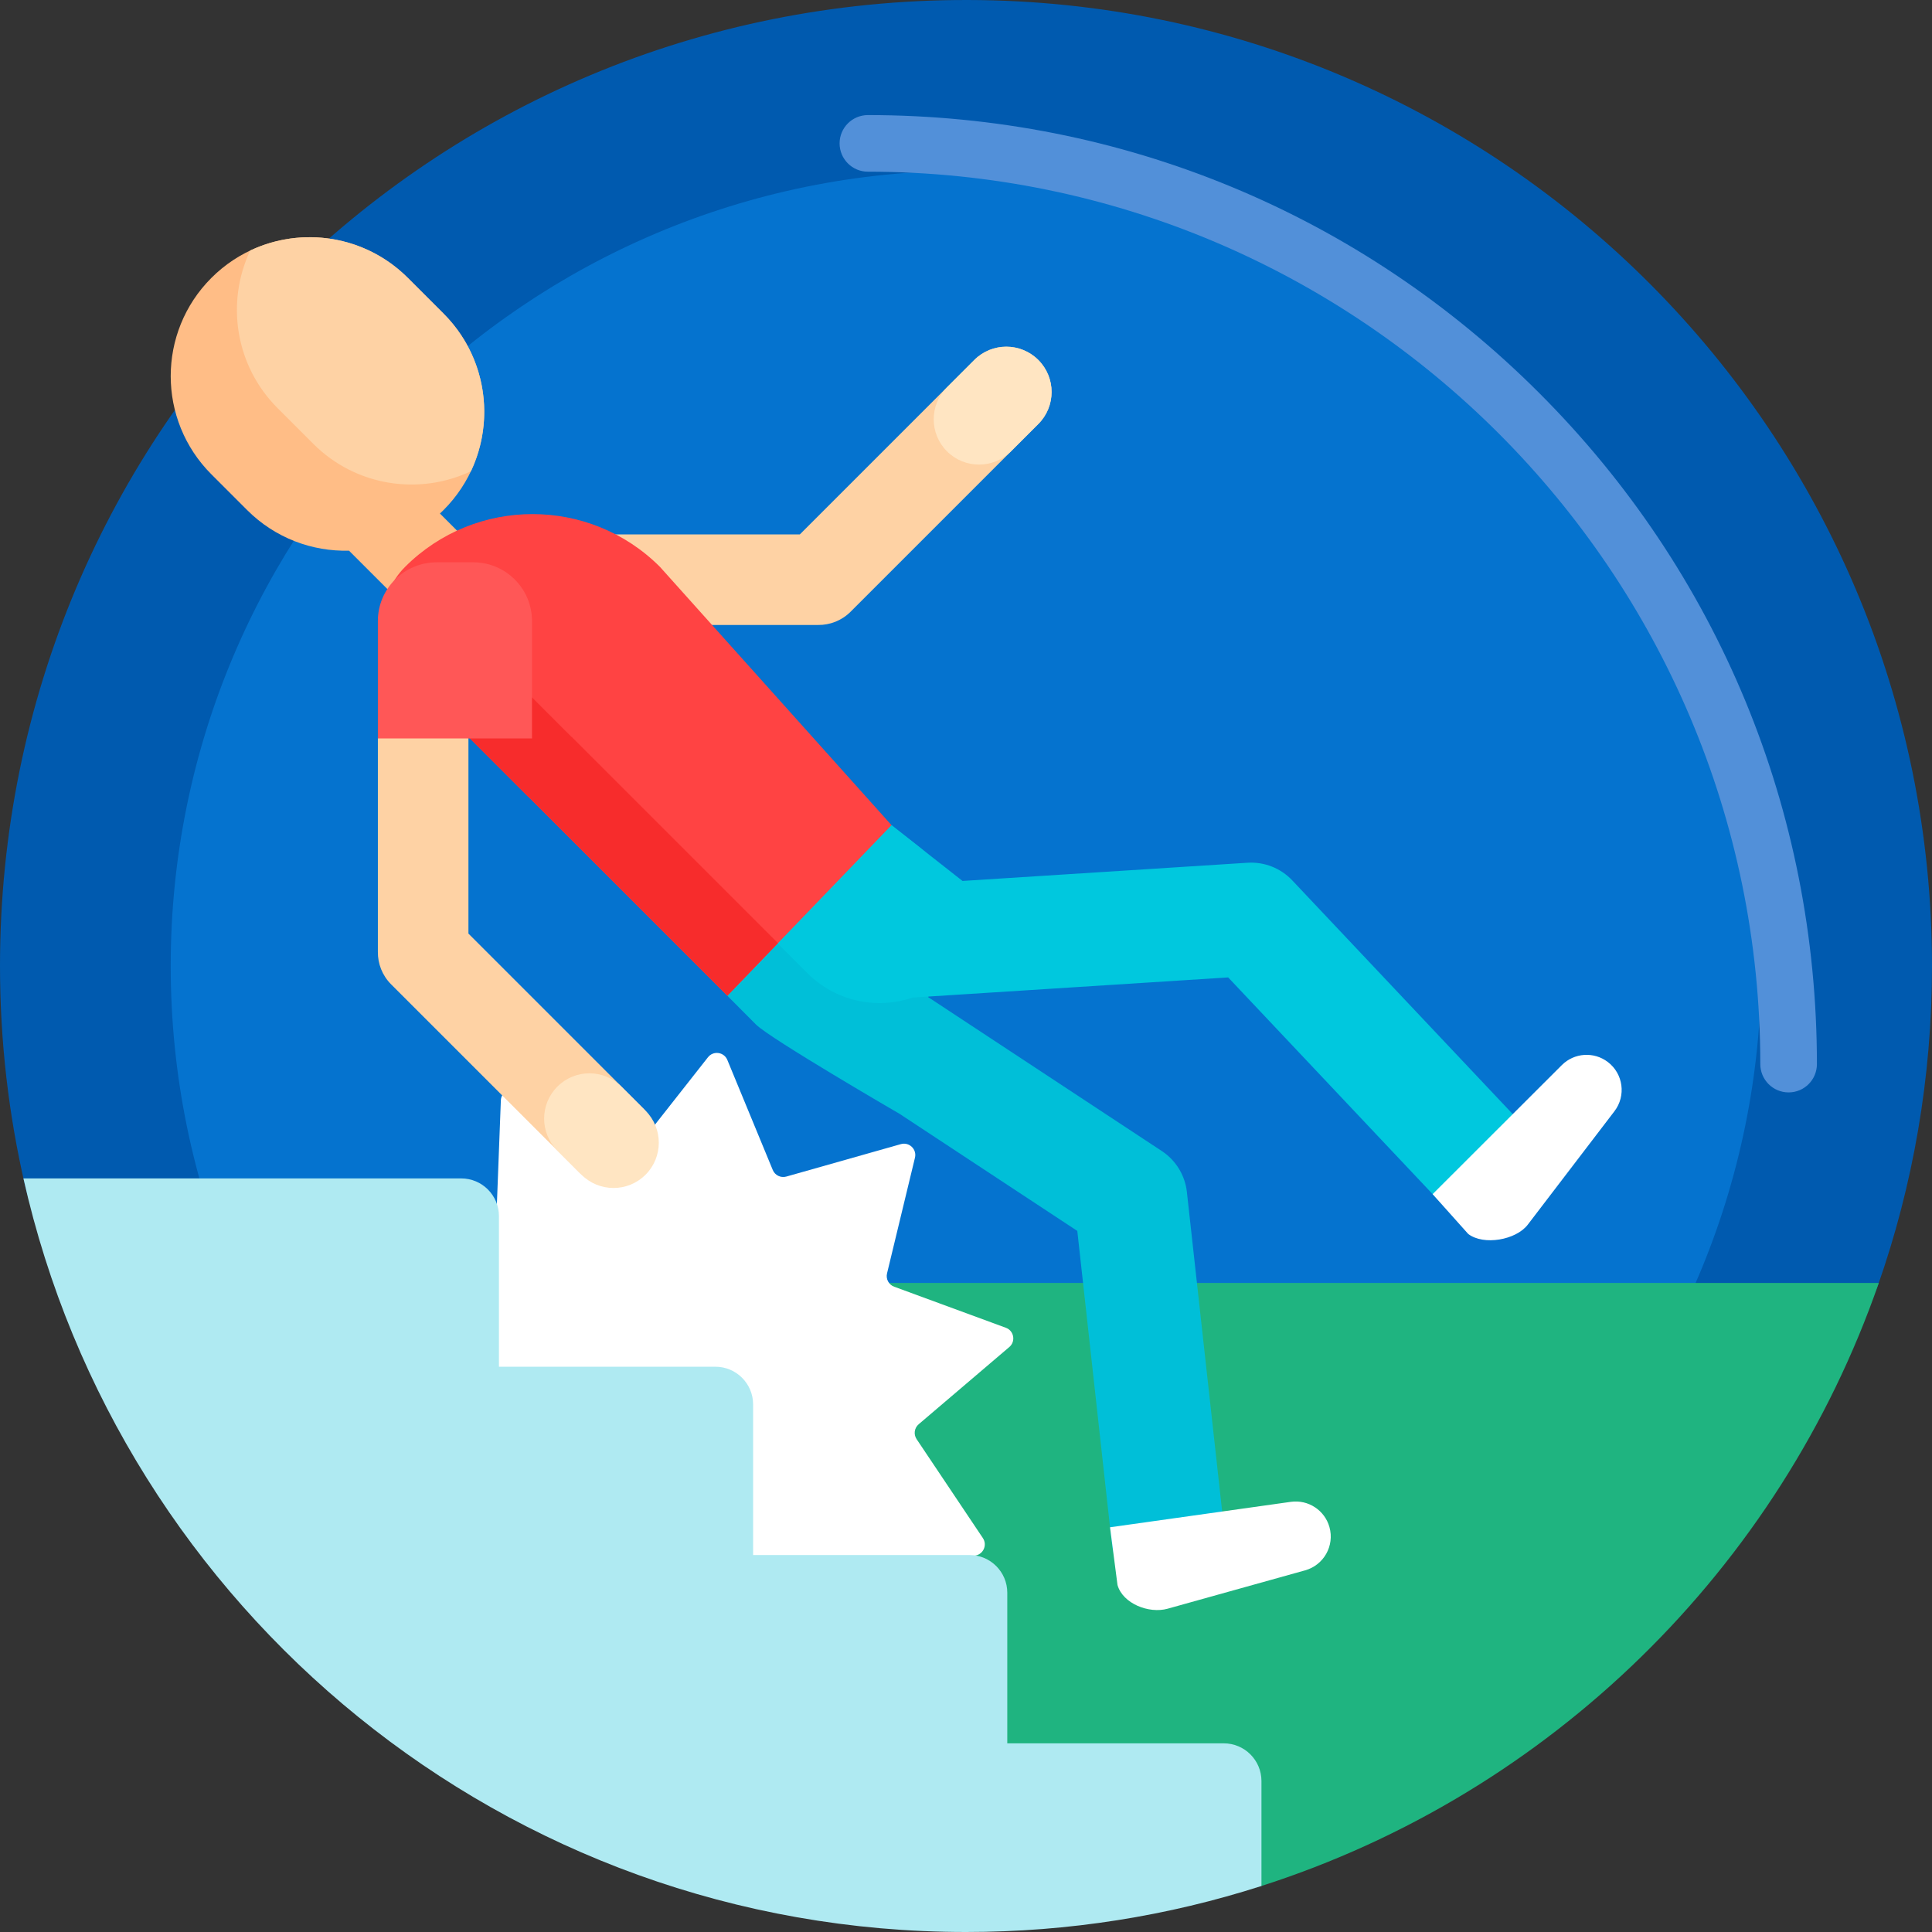
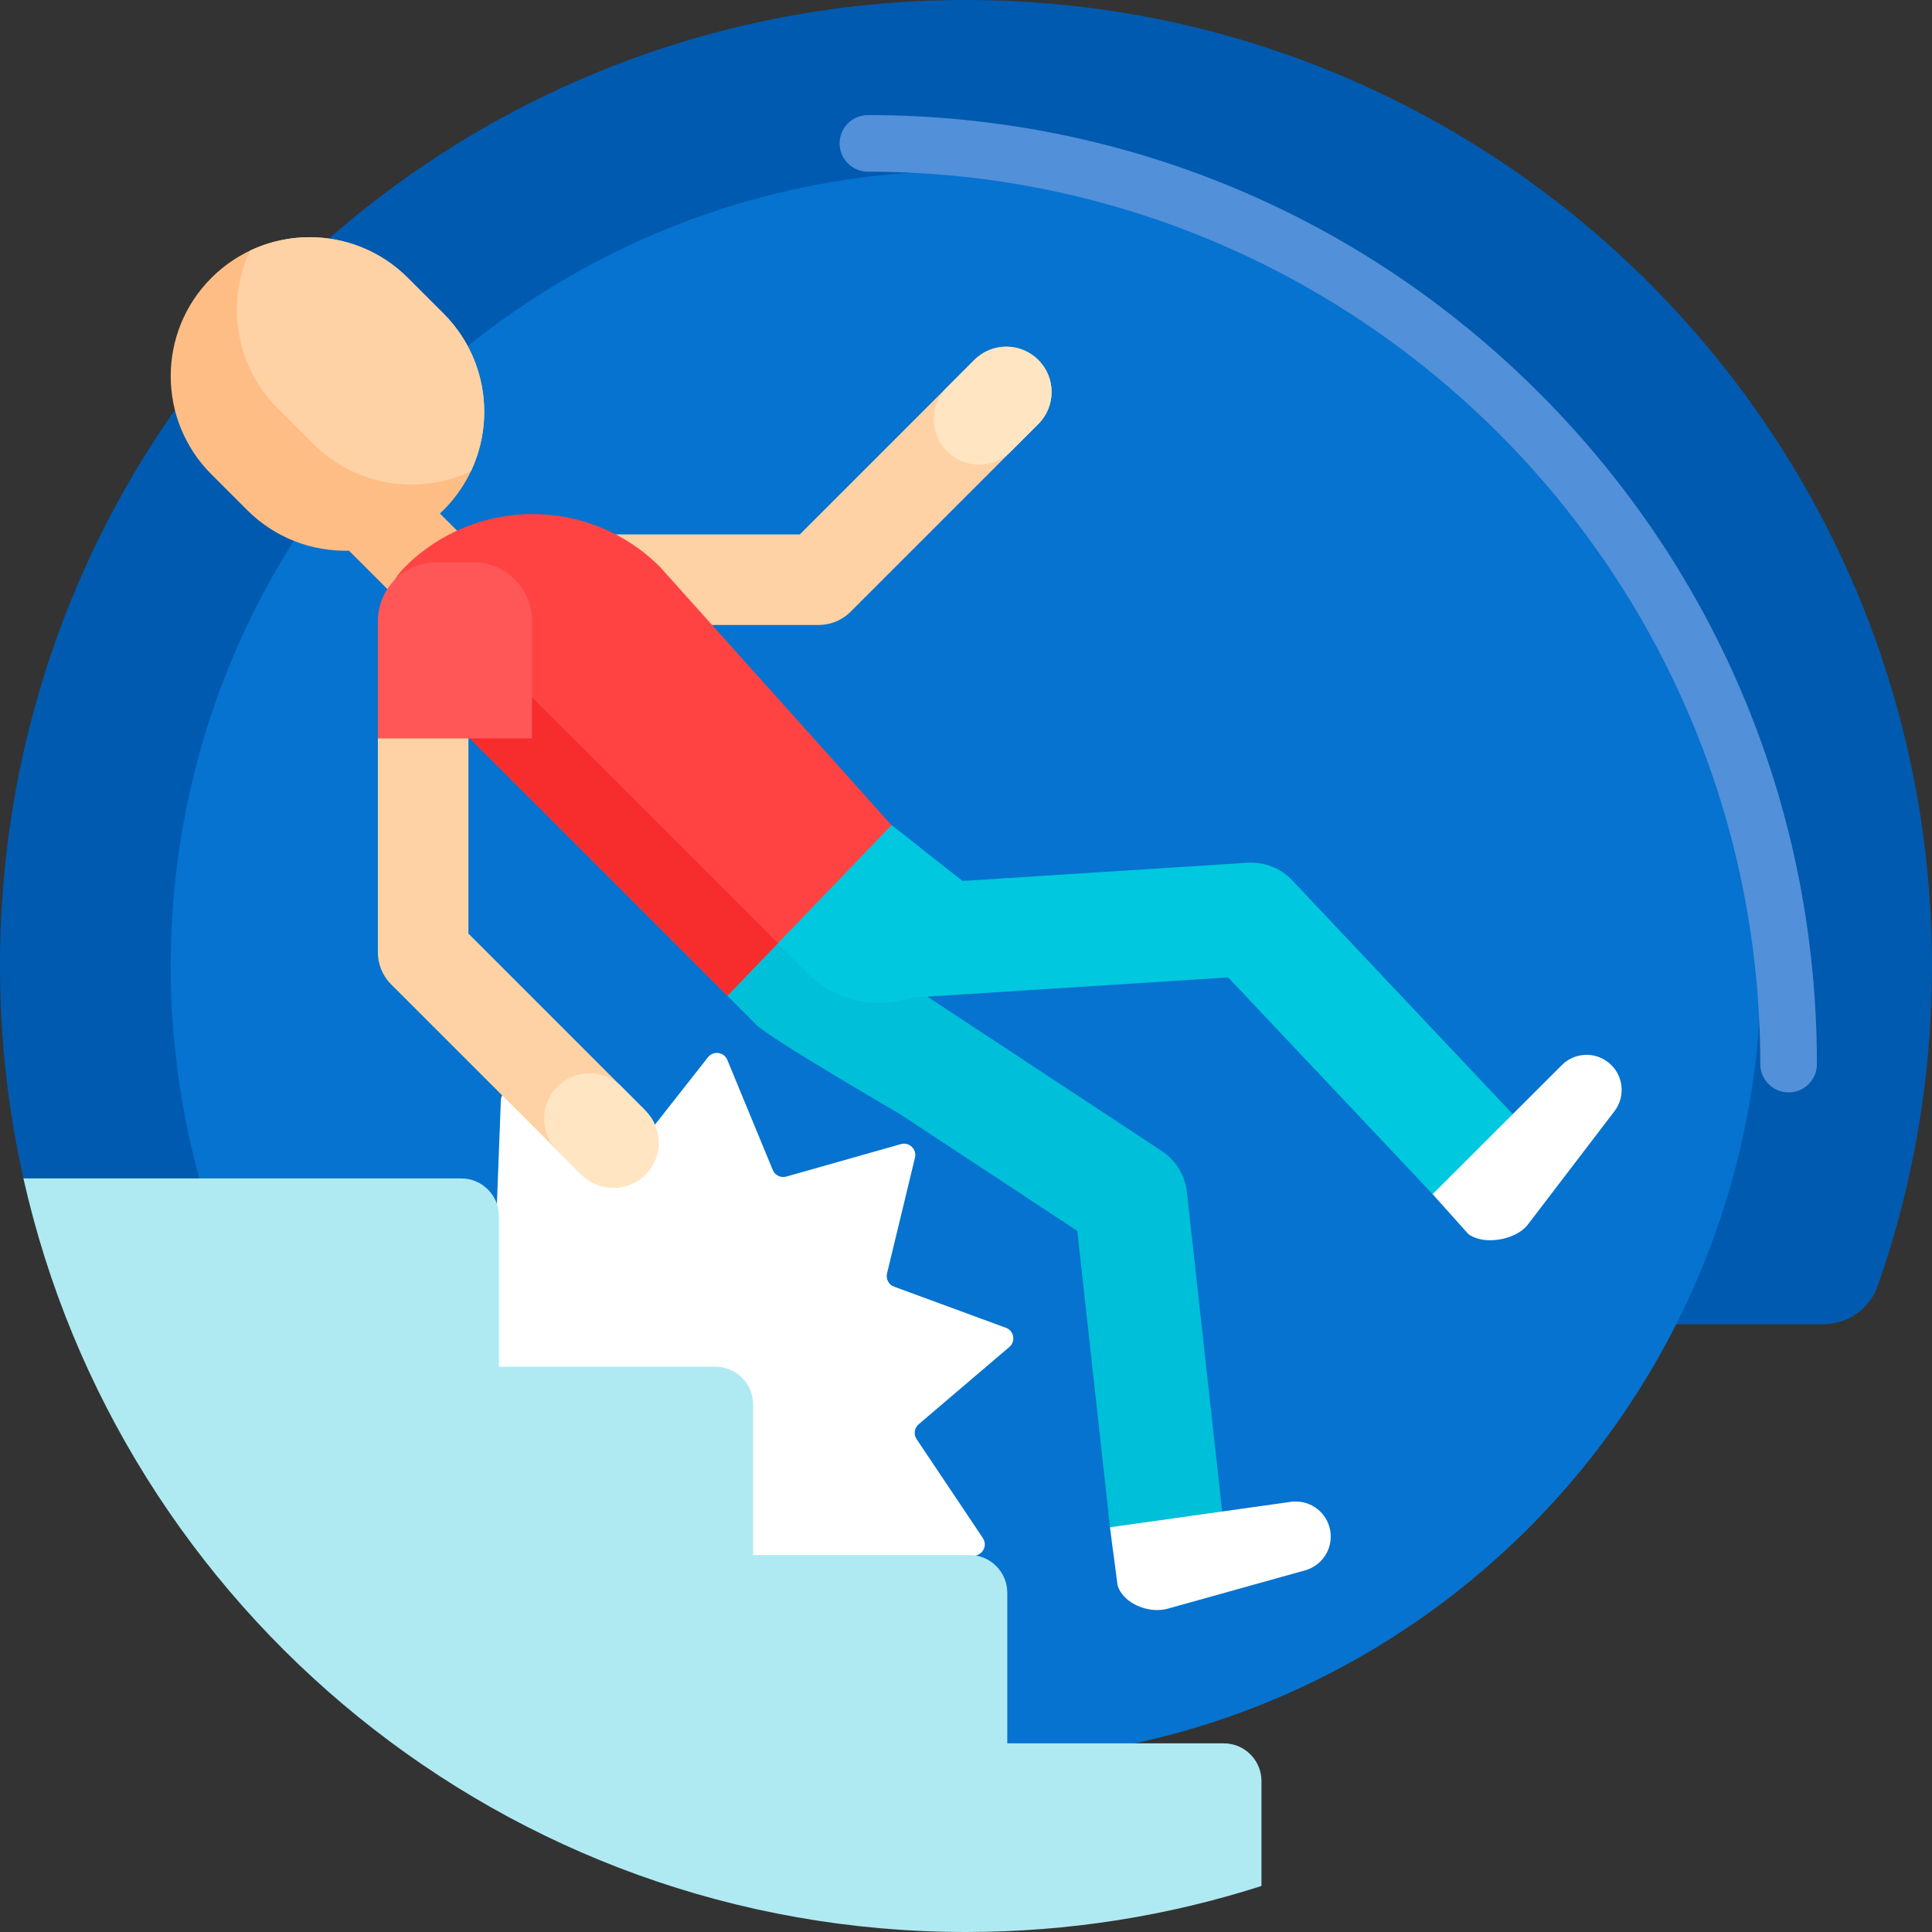
<svg xmlns="http://www.w3.org/2000/svg" id="Capa_1" height="512" viewBox="0 0 512 512" width="512">
  <rect x="0" y="0" width="512" height="512" fill="#333333" stroke="none" />
  <g>
    <path d="m6.639 314.173c-4.345-18.697-6.641-38.18-6.639-58.2.015-142.063 114.495-256.276 256.558-255.972 141.128.301 255.442 114.8 255.442 255.999 0 29.695-5.056 58.208-14.354 84.727-2.153 6.142-7.987 10.228-14.495 10.228h-430.373c-22.076 0-41.143-15.28-46.139-36.782z" fill="#005aaf" />
    <path d="m466.76 256c0 116.399-94.36 210.76-210.76 210.76s-210.76-94.361-210.76-210.76 94.361-210.76 210.76-210.76 210.76 94.361 210.76 210.76z" fill="#0573cf" />
    <path d="m481.5 282c0 4.143-3.357 7.5-7.5 7.5s-7.5-3.357-7.5-7.5c0-130.406-106.094-236.5-236.5-236.5-4.143 0-7.5-3.357-7.5-7.5s3.357-7.5 7.5-7.5c67.231 0 130.403 26.146 177.879 73.621s73.621 110.648 73.621 177.879z" fill="#5290d9" />
-     <path d="m149.93 340h347.97c-26.284 75.703-87.103 135.255-163.601 159.804-3.431 1.101-25.753-1.524-33.197-4.347-70.629-26.775-126.328-83.902-151.172-155.457z" fill="#1fb480" />
    <path d="m267.479 356.975-24.019 20.463c-1.159.988-1.395 2.688-.547 3.953l17.56 26.217c1.277 1.907.027 4.483-2.261 4.66l-31.46 2.437c-1.519.118-2.708 1.355-2.766 2.877l-1.204 31.531c-.088 2.293-2.613 3.643-4.568 2.441l-26.884-16.52c-1.298-.798-2.987-.496-3.929.701l-19.507 24.801c-1.419 1.804-4.255 1.412-5.131-.71l-12.039-29.167c-.581-1.408-2.125-2.157-3.591-1.742l-30.36 8.599c-2.208.625-4.272-1.359-3.734-3.59l7.404-30.673c.357-1.481-.451-2.994-1.881-3.52l-29.616-10.888c-2.154-.792-2.657-3.611-.91-5.099l24.019-20.463c1.159-.988 1.395-2.688.547-3.953l-17.56-26.217c-1.277-1.907-.027-4.483 2.261-4.66l31.46-2.437c1.519-.118 2.708-1.354 2.766-2.877l1.204-31.531c.088-2.293 2.613-3.643 4.569-2.441l26.884 16.52c1.298.797 2.987.496 3.929-.701l19.507-24.802c1.419-1.804 4.255-1.411 5.131.71l12.039 29.167c.581 1.408 2.125 2.157 3.591 1.742l30.36-8.599c2.208-.625 4.272 1.359 3.734 3.59l-7.404 30.673c-.357 1.481.451 2.994 1.881 3.52l29.616 10.888c2.153.793 2.656 3.612.909 5.1z" fill="#fff" />
    <path d="m275.167 112.365-49.749 49.749c-2.376 2.376-5.5 3.546-8.615 3.513-.041 0-86.122.001-86.122.001-6.627 0-12-5.373-12-12s5.373-12 12-12h81.281l46.234-46.234c4.686-4.687 12.285-4.686 16.97 0 4.687 4.686 4.687 12.284.001 16.971z" fill="#fed2a4" />
    <path d="m311.219 422.479c-.56.062-1.115.092-1.665.092-7.546 0-14.043-5.68-14.891-13.354l-9.168-83.011-47.088-31.02s-34.306-19.916-38.055-23.666l-7.598-7.635c-3.254-3.254-3.093-8.751.531-11.586l42.974-33.622 7.269 5.71c12.57 9.874 13.686 28.514 2.383 39.817l61.973 40.825c3.728 2.455 6.167 6.443 6.657 10.88l9.941 90.015c.909 8.234-5.029 15.646-13.263 16.555z" fill="#00bfd8" />
    <path d="m403.995 320.395c-2.897 2.733-6.598 4.089-10.29 4.089-3.986 0-7.963-1.579-10.914-4.707l-57.31-60.751-83.62 5.339c-9.456 3.232-20.345 1.077-27.888-6.466l-12.223-12.223 34.508-26.998 18.818 14.782 75.525-4.822c4.476-.282 8.806 1.431 11.867 4.677l62.145 65.876c5.685 6.026 5.408 15.519-.618 21.204z" fill="#00c8de" />
    <path d="m124.379 143.881c4.686 4.686 4.686 12.284 0 16.97-4.686 4.686-12.284 4.686-16.97 0l-14.915-14.915c-9.744.257-19.57-3.332-27.007-10.768l-9.465-9.465c-14.375-14.375-14.375-37.683 0-52.058 14.375-14.375 37.683-14.375 52.058 0l9.465 9.465c14.376 14.375 14.376 37.683 0 52.058-.314.315-.634.622-.956.923z" fill="#ffbd86" />
    <path d="m124.802 124.881c-13.66 6.459-30.473 4.041-41.771-7.256l-9.465-9.465c-11.298-11.298-13.716-28.112-7.257-41.772 13.66-6.459 30.473-4.041 41.771 7.256l9.465 9.465c11.298 11.298 13.716 28.112 7.257 41.772z" fill="#fed2a4" />
    <path d="m236.259 218.677-43.505 45.208-52.741-52.741-.018.018-32.648-32.648c-7.81-7.811-7.81-20.474 0-28.284 18.654-18.654 48.897-18.654 67.551 0z" fill="#ff4343" />
    <path d="m206.165 249.949-13.411 13.936-52.741-52.741-.018.018-32.648-32.648c-7.697-7.697 1.002-26.334 1.755-25.582l42.431 42.431.024-.024z" fill="#f72c2c" />
    <path d="m170.372 310.613c-4.686 4.686-12.284 4.686-16.97 0l-49.749-49.749c-2.376-2.376-3.547-5.501-3.513-8.615 0-.041-.001-.081-.001-.122v-56.595c0-6.627 5.373-12 12-12s12 5.373 12 12v51.876l46.234 46.234c4.685 4.687 4.685 12.285-.001 16.971z" fill="#fed2a4" />
    <path d="m271.548 115.984-3.62 3.62c-4.686 4.686-12.284 4.685-16.97 0s-4.686-12.284 0-16.97l3.62-3.619 3.619-3.62c4.686-4.686 12.284-4.686 16.97 0s4.686 12.284 0 16.97zm-100.474 195.331c4.685-4.685 4.686-12.282.002-16.969l-6.39-6.39c-4.686-4.686-12.285-4.686-16.97 0-4.686 4.686-4.686 12.284 0 16.97l6.388 6.388c4.686 4.687 12.284 4.687 16.97.001z" fill="#ffe5c2" />
    <path d="m140.989 164.592v31.105h-40.851v-31.105c0-8.602 6.973-15.574 15.574-15.574h9.702c8.602 0 15.575 6.973 15.575 15.574z" fill="#ff5757" />
    <path d="m334.3 472v27.804c-24.679 7.92-50.99 12.196-78.3 12.196-122.045 0-224.143-85.404-249.791-199.708h116.016c5.523 0 10 4.477 10 10v39.903h57.358c5.523 0 10 4.477 10 10v39.903h57.358c5.523 0 10 4.477 10 10v39.902h57.359c5.522 0 10 4.477 10 10z" fill="#afeaf2" />
    <path d="m427.85 294.479-22.975 30.07c-3.116 4.078-11.701 5.578-15.78 2.462l-9.433-10.55 34.237-34.198c3.293-3.289 8.51-3.635 12.208-.809 4.079 3.115 4.859 8.946 1.743 13.025zm-75.527 110.229c-1.251-4.483-5.625-7.349-10.234-6.706l-47.92 6.742 1.98 15.286c1.379 4.943 8.328 7.676 13.271 6.296l36.45-10.171c4.943-1.378 7.833-6.504 6.453-11.447z" fill="#fff" />
  </g>
</svg>